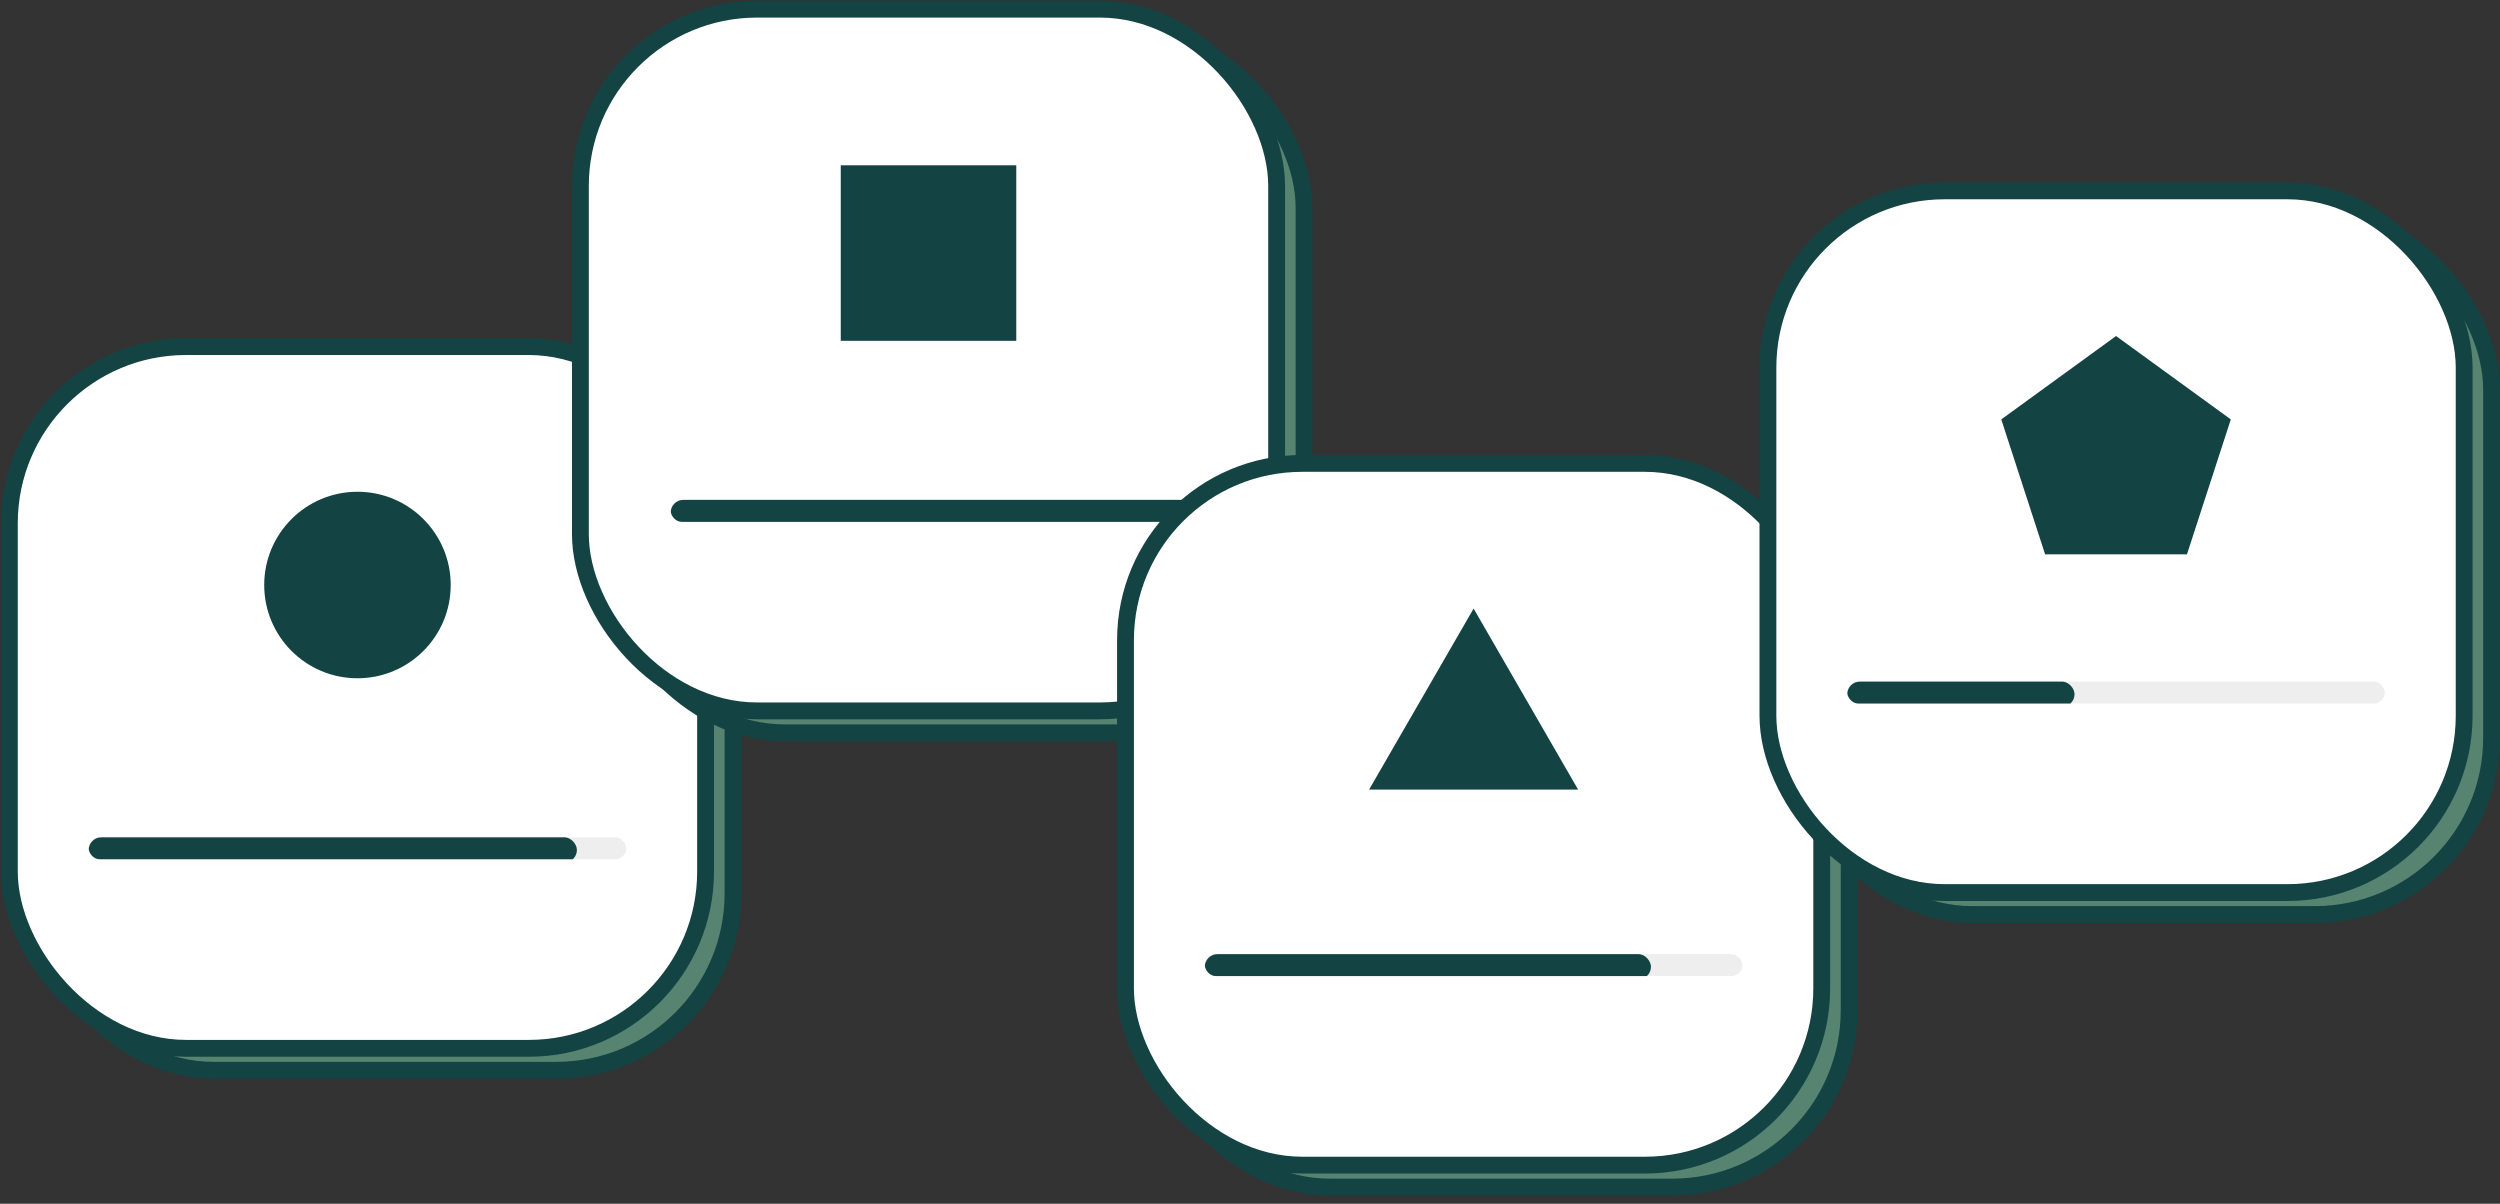
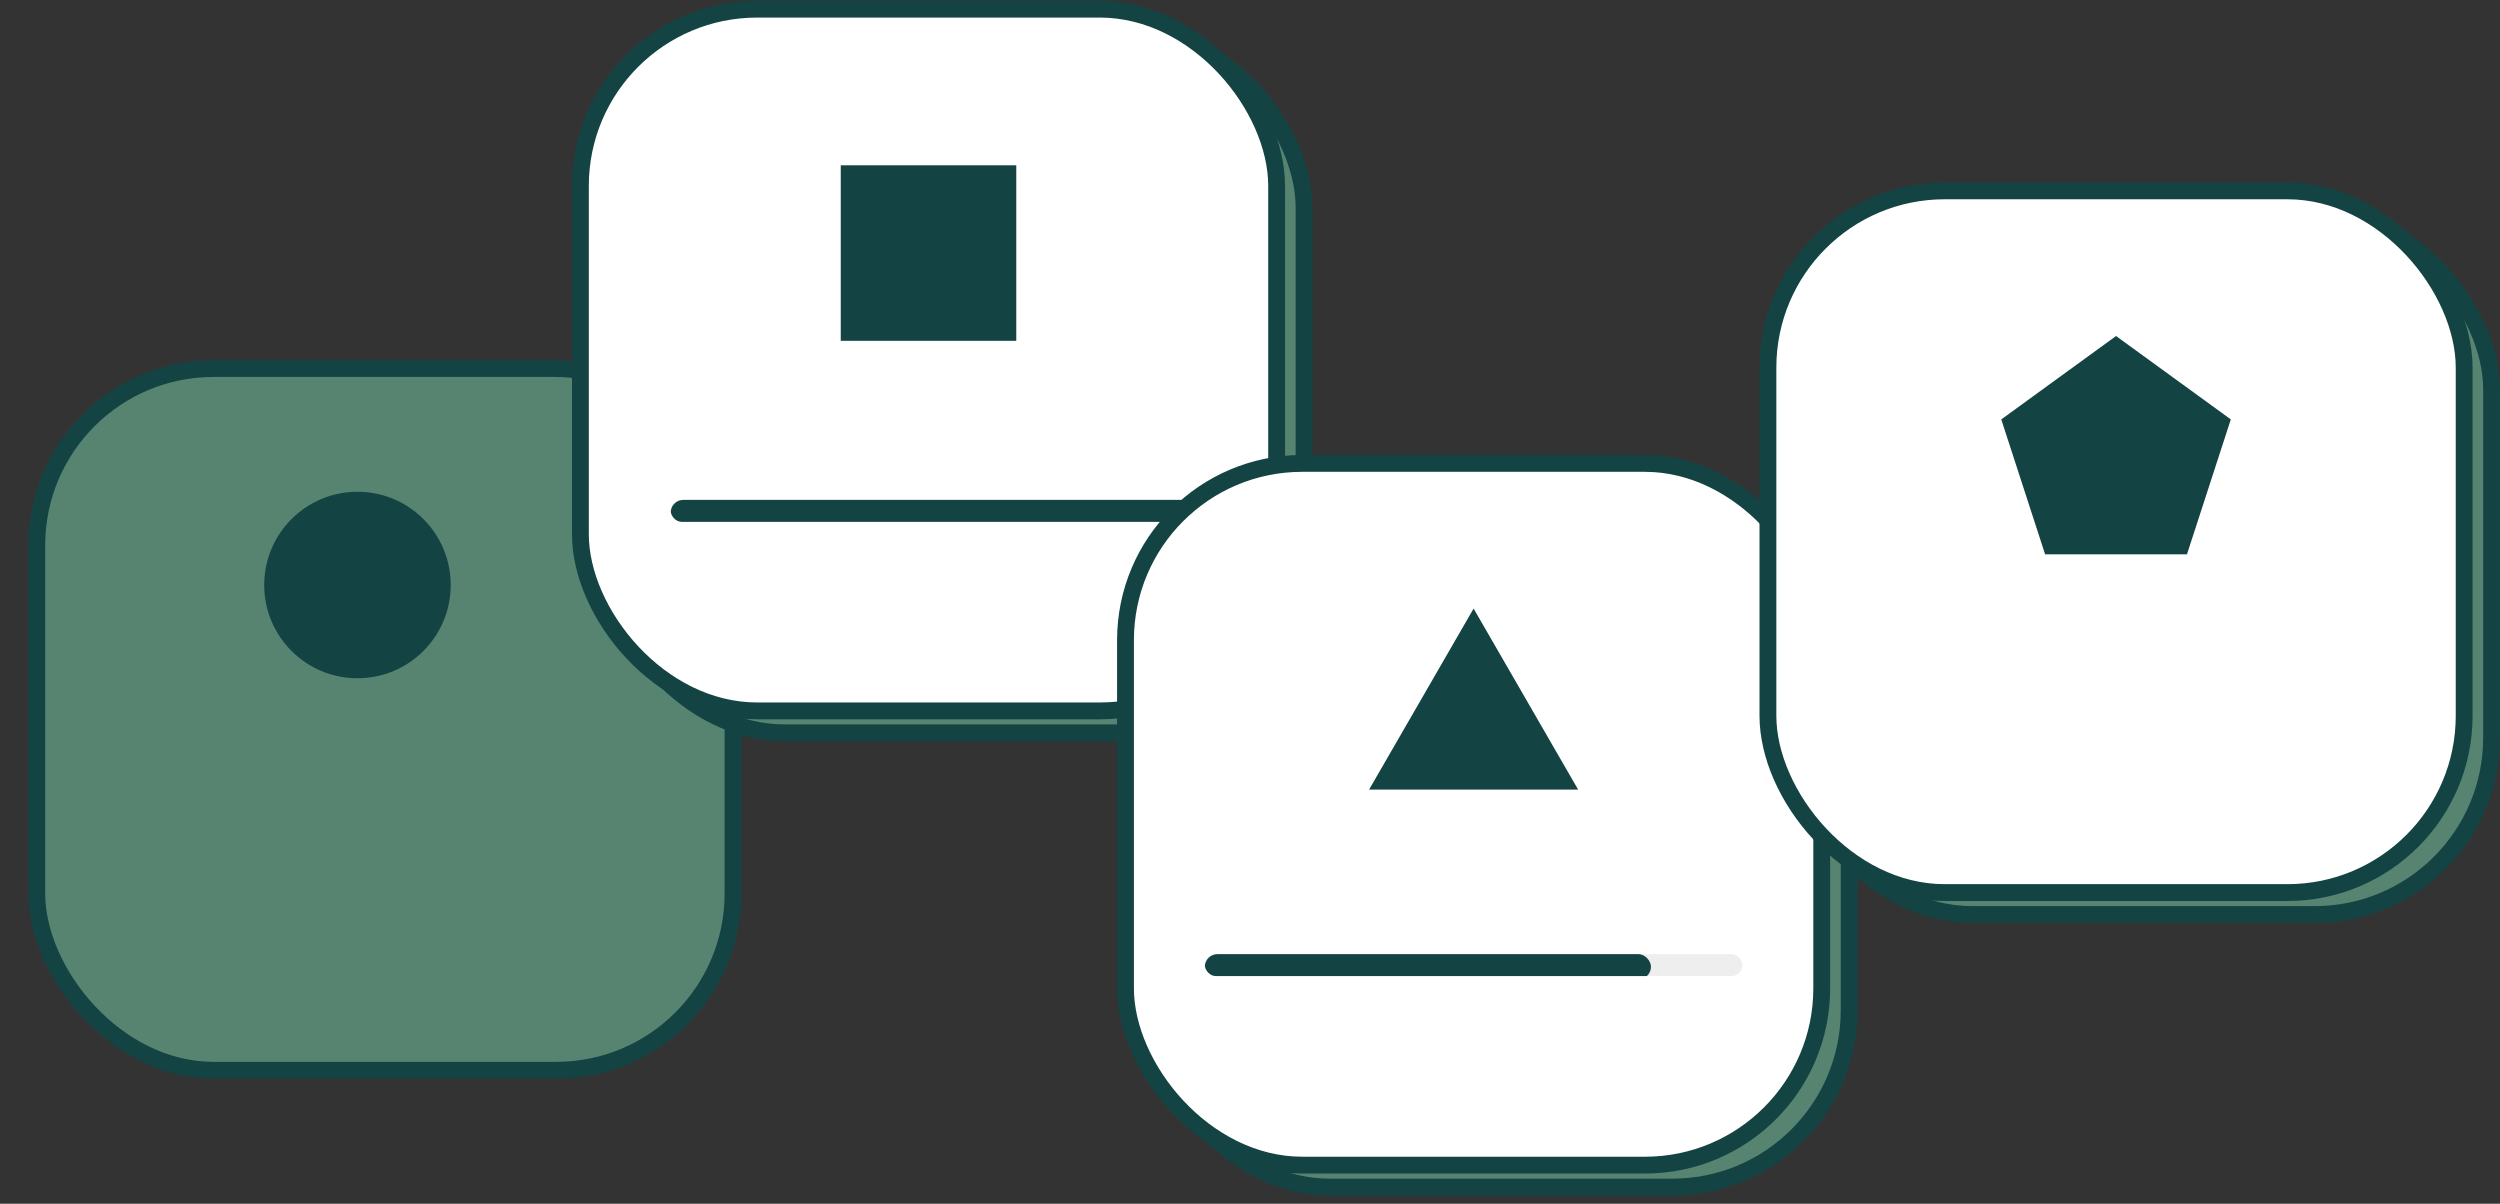
<svg xmlns="http://www.w3.org/2000/svg" width="297" height="143" viewBox="0 0 297 143" fill="none">
  <rect x="0" y="0" width="297" height="143" fill="#333333" stroke="none" />
  <rect x="4.369" y="43.782" width="82.712" height="83.364" rx="21" fill="#578471" stroke="#144343" stroke-width="2" />
-   <rect x="1.11" y="41.176" width="82.712" height="83.364" rx="21" fill="white" stroke="#144343" stroke-width="2" />
  <circle cx="42.466" cy="69.499" r="11.078" fill="#144343" />
  <g clip-path="url(#clip0_133_473)">
-     <rect x="10.536" y="99.475" width="63.86" height="2.607" rx="1.303" fill="#EEEEEE" />
-     <rect x="10.536" y="99.475" width="58" height="3" rx="1.5" fill="#144343" />
-   </g>
+     </g>
  <rect x="72.21" y="3.694" width="82.712" height="83.364" rx="21" fill="#578471" stroke="#144343" stroke-width="2" />
  <rect x="68.951" y="1.088" width="82.712" height="83.364" rx="21" fill="white" stroke="#144343" stroke-width="2" />
  <rect x="99.881" y="19.637" width="20.852" height="20.852" fill="#144343" />
  <g clip-path="url(#clip1_133_473)">
    <rect x="79.681" y="59.387" width="63.86" height="2.607" rx="1.303" fill="#EEEEEE" />
    <rect x="79.681" y="59.387" width="87" height="3" rx="1.5" fill="#144343" />
  </g>
  <rect x="136.967" y="57.659" width="82.712" height="83.364" rx="21" fill="#578471" stroke="#144343" stroke-width="2" />
  <rect x="133.709" y="55.053" width="82.712" height="83.364" rx="21" fill="white" stroke="#144343" stroke-width="2" />
  <path d="M175.065 72.298L187.48 93.802H162.649L175.065 72.298Z" fill="#144343" />
  <g clip-path="url(#clip2_133_473)">
    <rect x="143.135" y="113.352" width="63.86" height="2.607" rx="1.303" fill="#EEEEEE" />
    <rect x="143.135" y="113.352" width="53" height="3" rx="1.5" fill="#144343" />
  </g>
  <rect x="213.288" y="25.28" width="82.712" height="83.364" rx="21" fill="#578471" stroke="#144343" stroke-width="2" />
  <rect x="210.03" y="22.674" width="82.712" height="83.364" rx="21" fill="white" stroke="#144343" stroke-width="2" />
  <path d="M251.386 39.919L265.02 49.825L259.812 65.853H242.959L237.751 49.825L251.386 39.919Z" fill="#144343" />
  <g clip-path="url(#clip3_133_473)">
    <rect x="219.456" y="80.973" width="63.86" height="2.607" rx="1.303" fill="#EEEEEE" />
    <rect x="219.456" y="80.973" width="27" height="3" rx="1.5" fill="#144343" />
  </g>
  <defs>
    <clipPath id="clip0_133_473">
      <rect x="10.536" y="99.475" width="63.86" height="2.607" rx="1.303" fill="white" />
    </clipPath>
    <clipPath id="clip1_133_473">
      <rect x="79.681" y="59.387" width="63.86" height="2.607" rx="1.303" fill="white" />
    </clipPath>
    <clipPath id="clip2_133_473">
      <rect x="143.135" y="113.352" width="63.86" height="2.607" rx="1.303" fill="white" />
    </clipPath>
    <clipPath id="clip3_133_473">
-       <rect x="219.456" y="80.973" width="63.86" height="2.607" rx="1.303" fill="white" />
-     </clipPath>
+       </clipPath>
  </defs>
</svg>